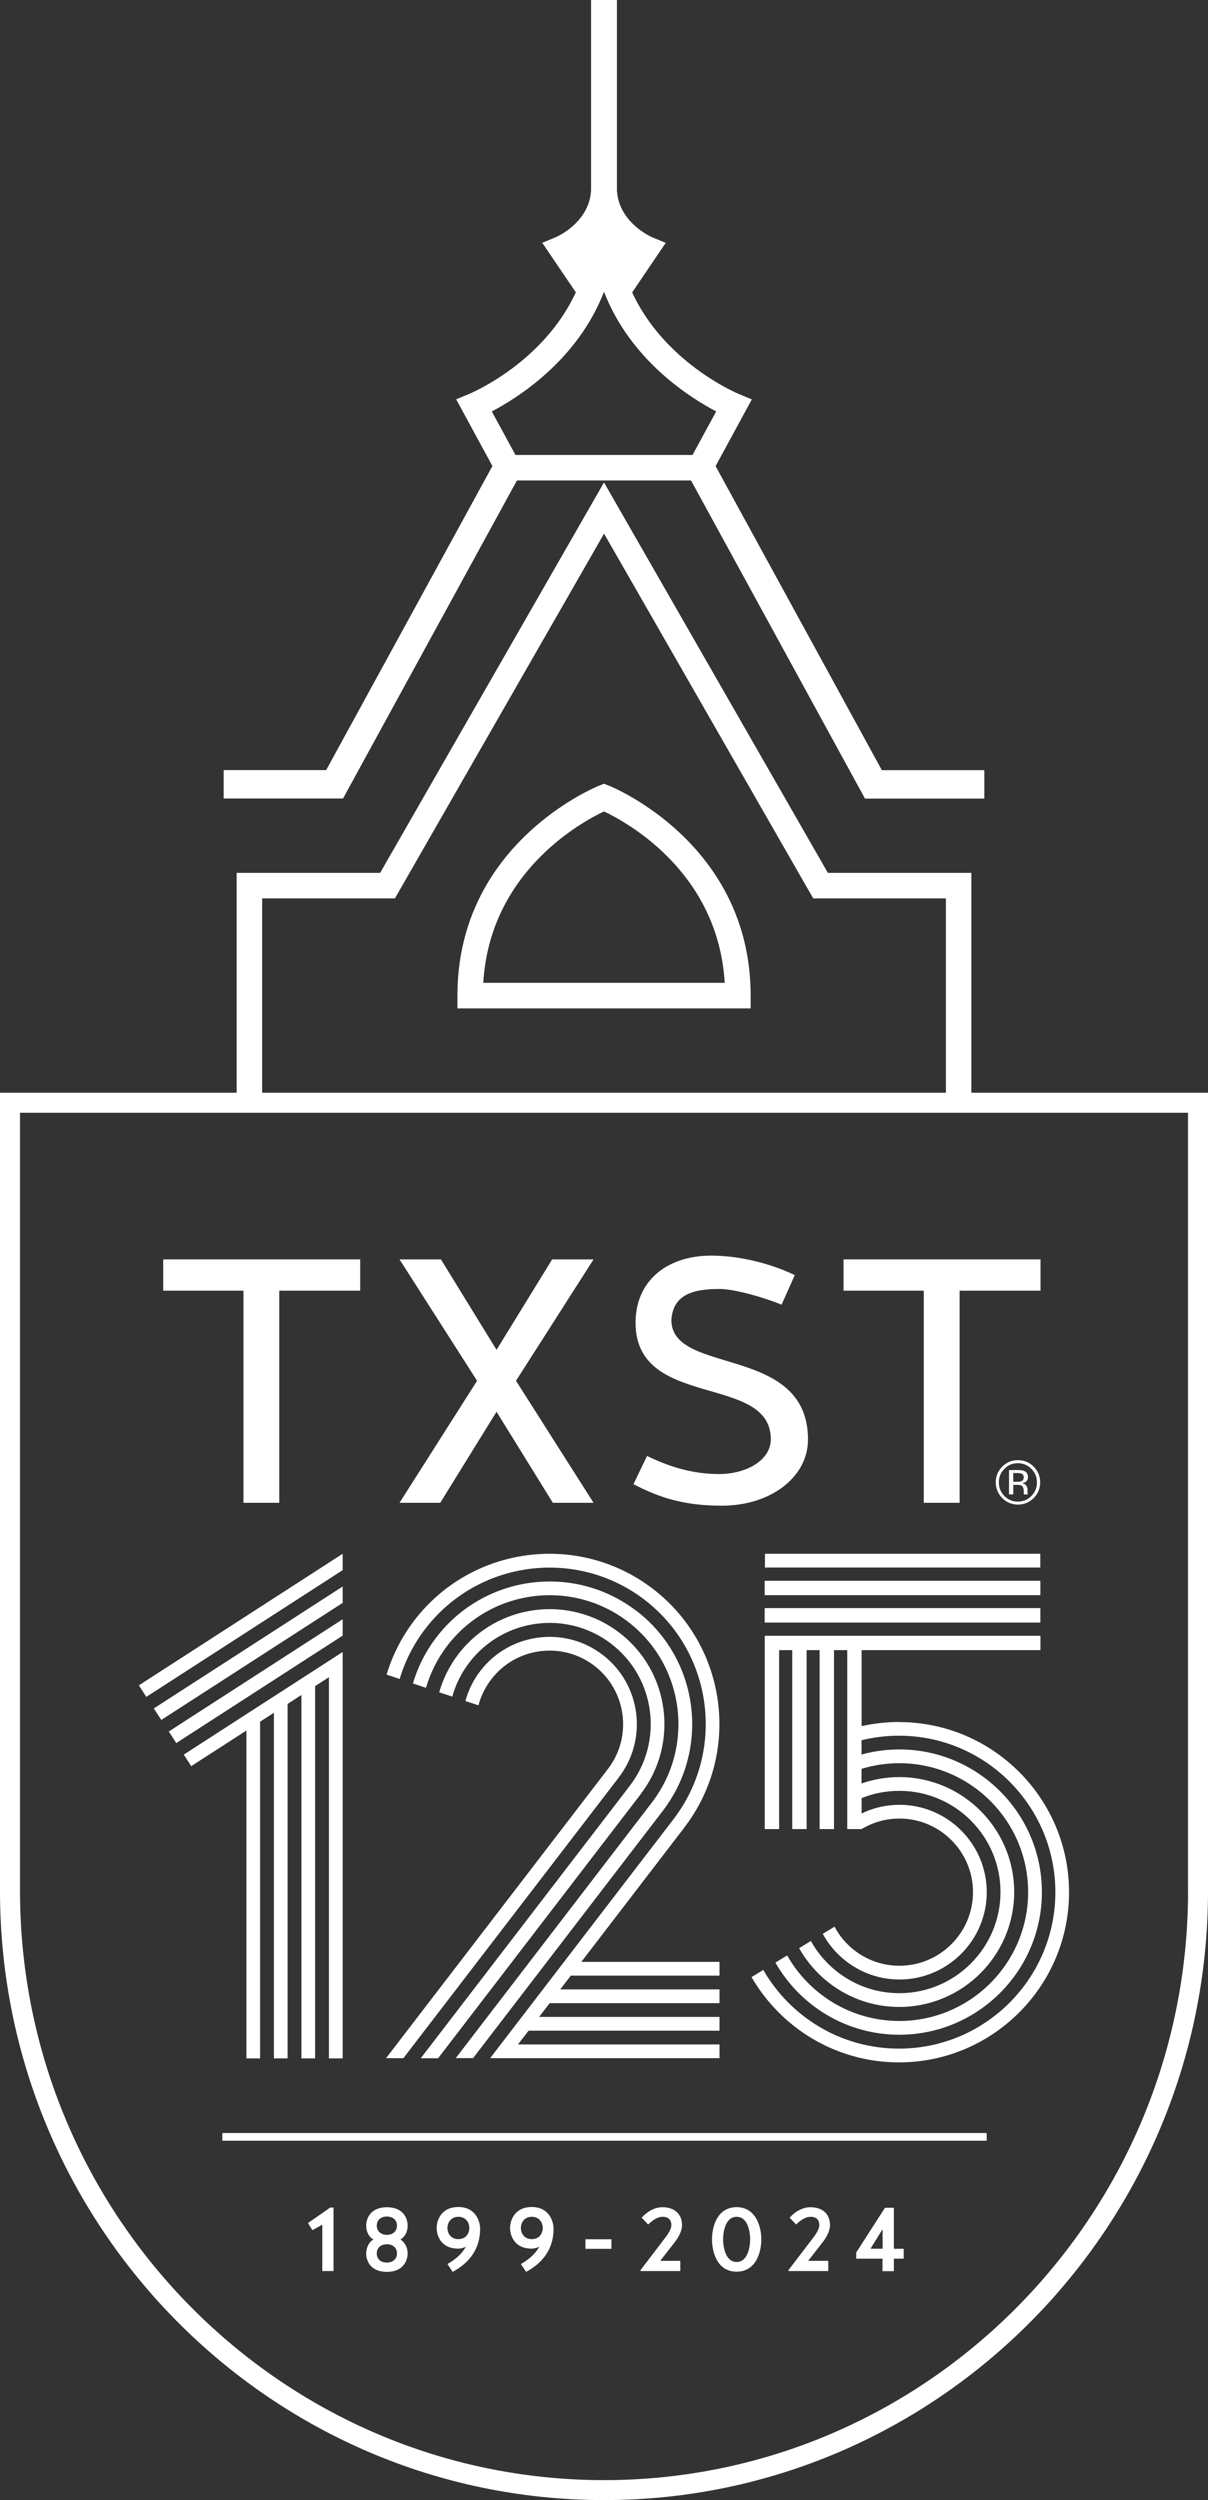
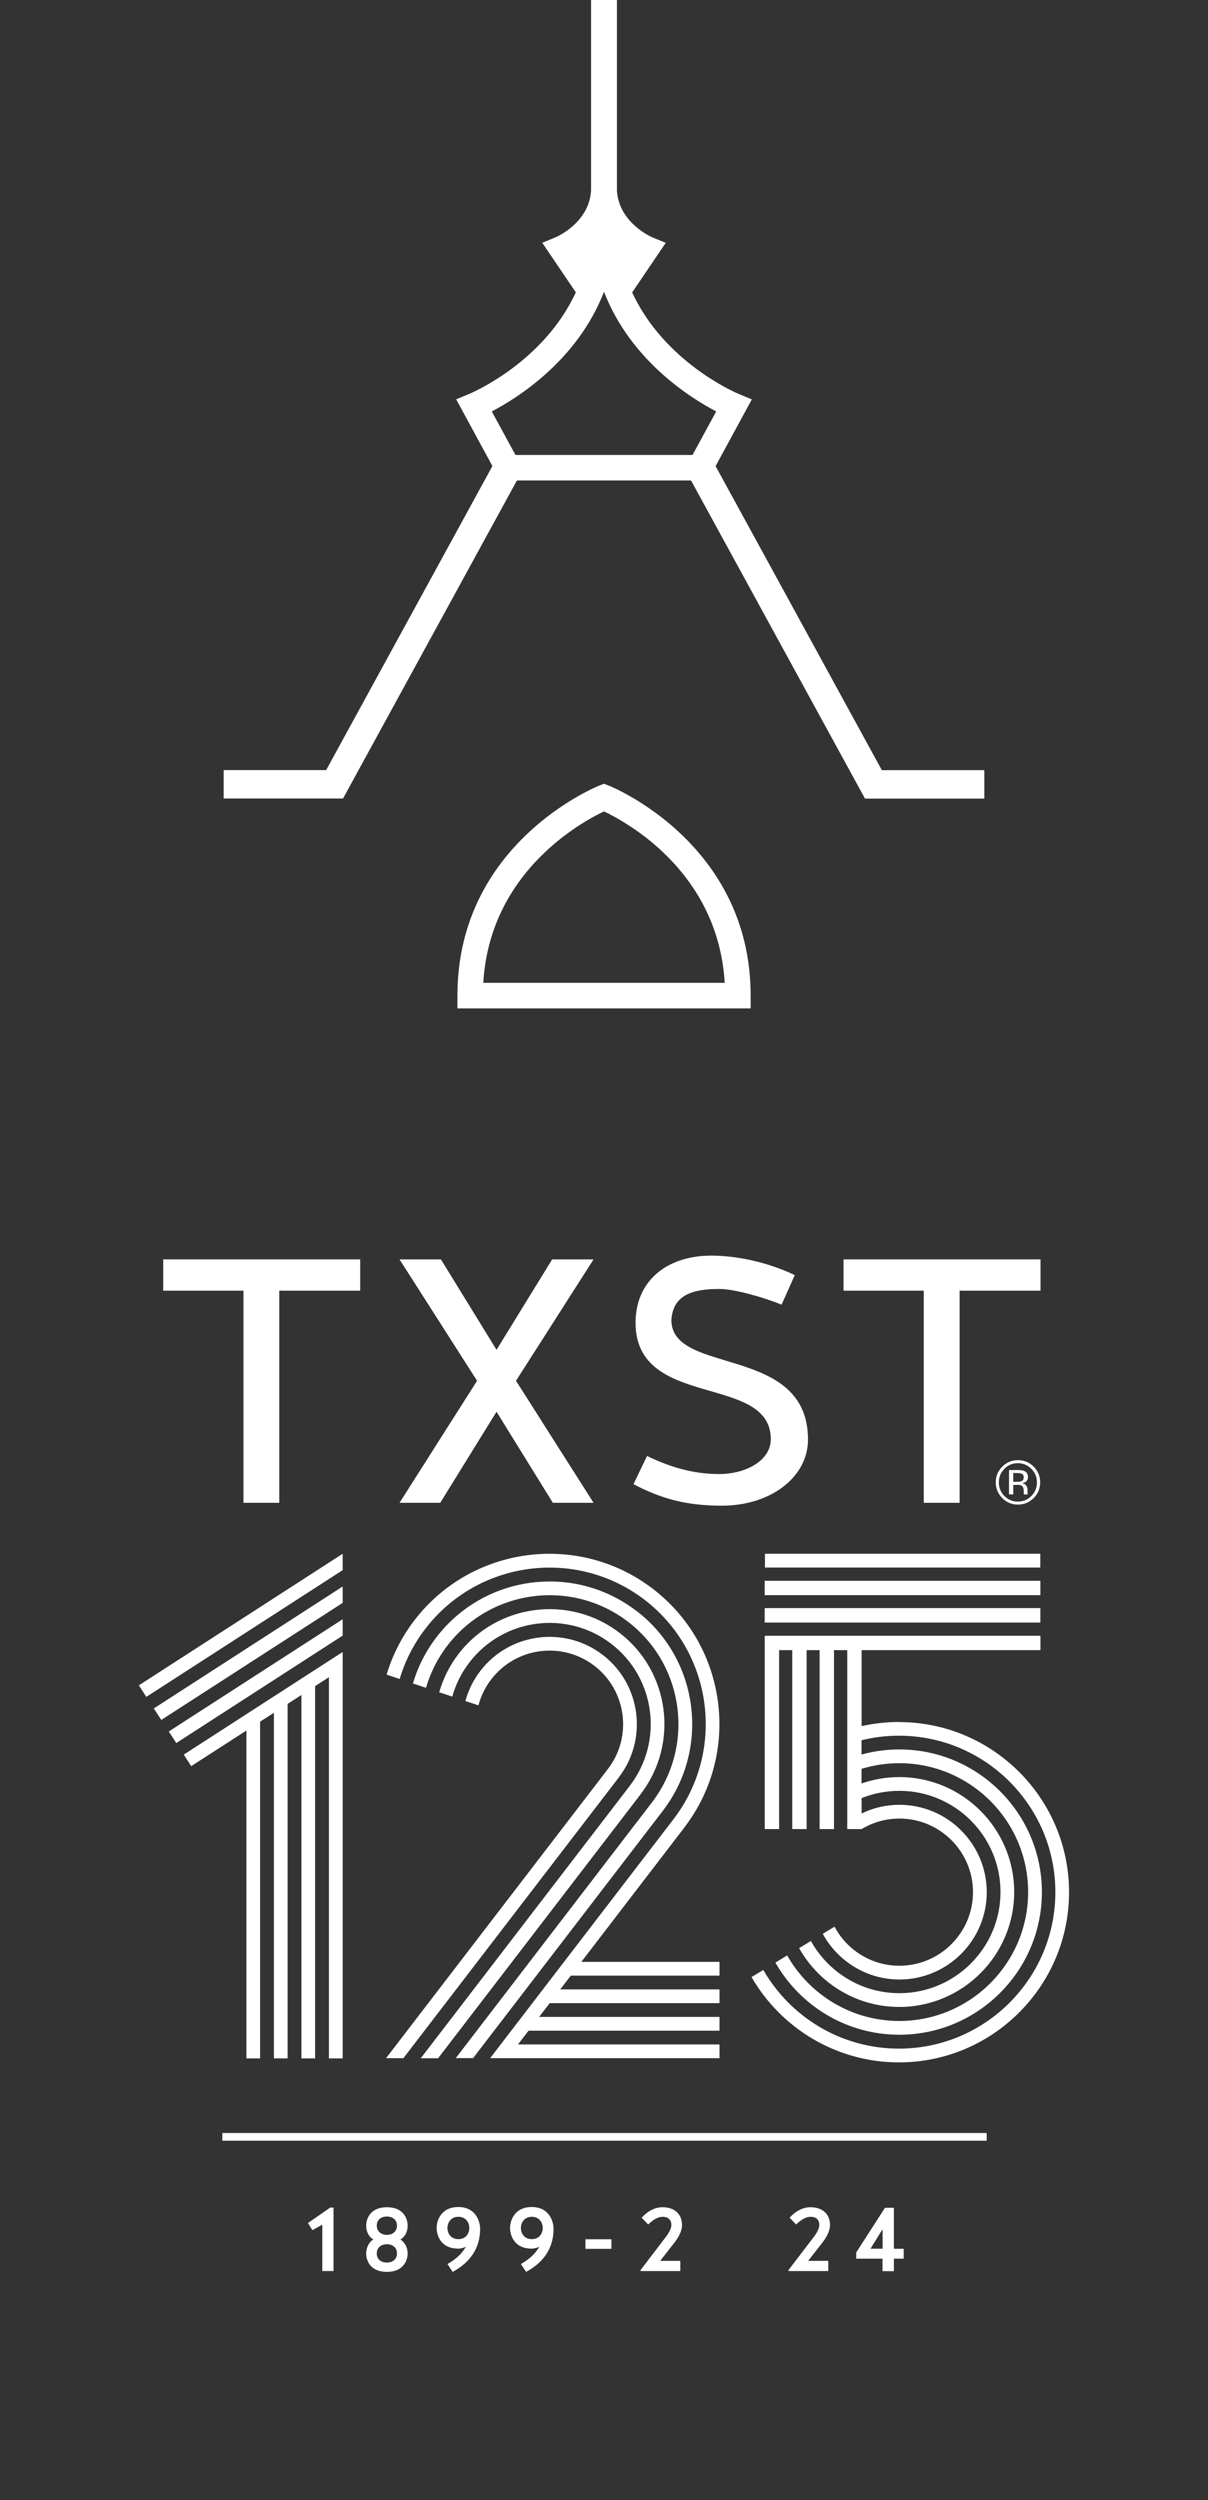
<svg xmlns="http://www.w3.org/2000/svg" id="Layer_1" viewBox="0 0 175.7 363.5">
  <rect x="0" y="0" width="175.7" height="363.5" fill="#333333" stroke="none" />
  <defs>
    <style>.cls-1{fill:#fff;stroke-width:0px;}</style>
  </defs>
  <polygon class="cls-1" points="80.31 183.11 72.22 196.26 64.13 183.11 58.11 183.11 69.39 200.76 58.11 218.5 64.03 218.5 72.22 205.26 80.41 218.5 86.33 218.5 75.05 200.76 86.33 183.11 80.31 183.11" />
  <path class="cls-1" d="m97.65,191.91c.25-3.74,3.24-4.5,6.98-4.5,2.33,0,6.67,1.31,9.05,2.28l1.92-4.3c-5.26-2.48-10.06-2.83-12.14-2.83-6.42,0-11.02,3.64-11.02,9.76,0,12.69,19.67,7.33,19.67,16.94,0,3.08-3.59,5.06-7.53,5.06s-7.33-1.11-10.47-2.63l-1.97,4.1c3.94,2.07,7.58,3.13,12.84,3.13,7.18,0,12.54-4.2,12.54-9.61,0-13.91-19.87-9.25-19.87-17.39Z" />
  <polygon class="cls-1" points="25.15 183.11 23.74 183.11 23.74 187.66 25.15 187.66 35.41 187.66 35.41 218.5 40.62 218.5 40.62 187.66 50.98 187.66 52.39 187.66 52.39 183.11 50.98 183.11 25.15 183.11" />
  <polygon class="cls-1" points="151.34 183.11 122.69 183.11 122.69 187.66 124.09 187.66 124.09 187.66 134.36 187.66 134.36 218.5 139.57 218.5 139.57 187.66 149.93 187.66 149.93 187.66 151.34 187.66 151.34 183.11" />
  <path class="cls-1" d="m48.5,330.2h-1.62v-6.74l-1.44.79-.65-1.03,3.24-2.25h.48v9.23Z" />
  <path class="cls-1" d="m58.24,325.62c.6.37,1.05,1.1,1.05,2.03s-.56,2.67-3.02,2.67-3.01-1.7-3.01-2.67c0-.84.42-1.71,1.05-2.03-.61-.33-1.05-1.09-1.05-2.03s.56-2.67,3.01-2.67,3.02,1.7,3.02,2.67c0,.52-.12,1.44-1.05,2.03Zm-.5-2.03c0-.88-.69-1.32-1.47-1.32s-1.47.44-1.47,1.32.71,1.35,1.47,1.35,1.47-.44,1.47-1.35Zm0,4.06c0-.91-.69-1.35-1.47-1.35s-1.47.44-1.47,1.35.71,1.32,1.47,1.32,1.47-.44,1.47-1.32Z" />
  <path class="cls-1" d="m65.09,329.18c1.43-.83,2.19-1.65,2.67-2.53-.29.18-.78.29-1.09.29-2.59,0-3.16-1.93-3.16-3.06,0-.93.58-2.99,3.16-2.99s3.16,2.18,3.16,3.13c.01,3.48-2.14,5.29-3.99,6.3l-.75-1.13Zm-.01-5.24c0,.82.52,1.62,1.59,1.62s1.57-.78,1.59-1.62c0-.82-.53-1.63-1.59-1.63s-1.59.82-1.59,1.63Z" />
  <path class="cls-1" d="m75.77,329.18c1.43-.83,2.19-1.65,2.67-2.53-.29.18-.78.29-1.09.29-2.59,0-3.16-1.93-3.16-3.06,0-.93.58-2.99,3.16-2.99s3.16,2.18,3.16,3.13c.01,3.48-2.14,5.29-3.99,6.3l-.75-1.13Zm-.01-5.24c0,.82.52,1.62,1.59,1.62s1.57-.78,1.59-1.62c0-.82-.53-1.63-1.59-1.63s-1.59.82-1.59,1.63Z" />
  <path class="cls-1" d="m88.93,325.58v1.39h-3.78v-1.39h3.78Z" />
  <path class="cls-1" d="m93.34,322.43c.97-1.06,2.04-1.51,3.02-1.51,1.61,0,2.84.86,2.84,2.63,0,.79-.49,1.74-1.14,2.56l-2.04,2.61h2.93v1.48h-5.76l-.04-.12,3.74-4.9c.76-1.01.76-1.58.76-1.69,0-.57-.3-1.18-1.28-1.18-.67,0-1.35.41-2.1,1.12l-.94-.99Z" />
-   <path class="cls-1" d="m110.73,325.59c0,1.97-.83,4.7-3.59,4.7s-3.58-2.72-3.58-4.7.83-4.68,3.58-4.68,3.59,2.76,3.59,4.68Zm-1.62,0c0-.82-.24-3.28-1.97-3.28s-1.97,2.46-1.97,3.28.24,3.29,1.97,3.29,1.97-2.48,1.97-3.29Z" />
  <path class="cls-1" d="m114.86,322.43c.97-1.06,2.04-1.51,3.02-1.51,1.61,0,2.84.86,2.84,2.63,0,.79-.49,1.74-1.14,2.56l-2.04,2.61h2.93v1.48h-5.76l-.04-.12,3.74-4.9c.76-1.01.76-1.58.76-1.69,0-.57-.3-1.18-1.28-1.18-.67,0-1.35.41-2.1,1.12l-.94-.99Z" />
  <path class="cls-1" d="m130.01,330.22h-1.65v-1.82h-3.82v-.91l4.18-6.49h1.29v5.96h1.43v1.44h-1.43v1.82Zm-3.4-3.27h1.76v-2.84s-1.76,2.84-1.76,2.84Z" />
  <rect class="cls-1" x="32.34" y="310.13" width="111.17" height="1.12" />
  <polygon class="cls-1" points="49.84 240.19 26.73 255.11 27.81 256.79 35.84 251.61 35.84 299.28 37.83 299.28 37.83 250.32 39.84 249.03 39.84 299.28 41.83 299.28 41.83 247.74 43.84 246.44 43.84 299.28 45.83 299.28 45.83 245.15 47.84 243.86 47.84 299.28 49.84 299.28 49.84 242.37 49.84 242.37 49.84 240.19" />
  <polygon class="cls-1" points="49.84 235.43 24.55 251.75 25.64 253.43 49.84 237.81 49.84 235.43" />
  <polygon class="cls-1" points="49.84 230.67 22.37 248.4 23.46 250.07 49.84 233.05 49.84 230.67" />
  <polygon class="cls-1" points="49.84 225.91 20.2 245.04 21.28 246.72 49.84 228.29 49.84 225.91" />
  <path class="cls-1" d="m90.01,258.41h0c4.26-5.55,3.21-13.54-2.35-17.8-5.55-4.26-13.54-3.21-17.8,2.34-1.03,1.34-1.75,2.83-2.17,4.37l1.9.63c.35-1.33.97-2.62,1.86-3.78,3.59-4.68,10.32-5.57,15-1.97,4.68,3.59,5.57,10.32,1.97,15t0,0l-32.27,42.05h2.52l31.34-40.83h0Z" />
  <path class="cls-1" d="m93.19,260.85s0,0,0-.01c5.61-7.31,4.23-17.82-3.08-23.43-7.31-5.61-17.82-4.23-23.43,3.08-1.31,1.71-2.24,3.6-2.8,5.56l1.9.63c.49-1.75,1.31-3.44,2.49-4.97,4.94-6.44,14.2-7.65,20.63-2.71,6.44,4.94,7.65,14.2,2.71,20.63,0,0,0,.01-.01.02h0s-30.4,39.61-30.4,39.61h2.52l29.47-38.4h0Z" />
  <path class="cls-1" d="m92.56,234.22c-9.07-6.96-22.12-5.25-29.08,3.83-1.59,2.07-2.72,4.35-3.42,6.72l1.9.63c.63-2.16,1.66-4.25,3.11-6.14,6.29-8.2,18.08-9.75,26.28-3.46,8.2,6.29,9.75,18.08,3.46,26.28,0,0,0,0,0,0h0s-28.52,37.16-28.52,37.16h2.52l27.59-35.95c6.96-9.07,5.25-22.12-3.83-29.08Z" />
  <path class="cls-1" d="m99.53,265.71c8.31-10.82,6.26-26.39-4.56-34.69-10.82-8.31-26.39-6.26-34.69,4.56-1.87,2.44-3.21,5.11-4.05,7.9l1.9.64c.77-2.58,2.01-5.06,3.74-7.31,7.64-9.95,21.94-11.83,31.89-4.2,9.95,7.64,11.83,21.94,4.2,31.89,0,0,0,0,0,0h0l-26.67,34.75h2.52s30.84,0,30.84,0v-2h-29.31l1.54-2h27.77v-2h-26.24l1.54-2h24.7v-2h-23.17l1.54-2h21.63v-2h-20.1l14.99-19.54Z" />
  <rect class="cls-1" x="111.26" y="225.91" width="40.05" height="2" />
  <polygon class="cls-1" points="111.26 235.91 151.32 235.91 151.32 235.9 151.32 235.9 151.32 233.81 111.22 233.81 111.22 235.9 111.26 235.9 111.26 235.91" />
  <rect class="cls-1" x="111.22" y="229.84" width="40.1" height="2.09" />
  <path class="cls-1" d="m130.76,250.37c-1.87,0-3.69.21-5.44.6h0s0-11.05,0-11.05h26.01v-2.09h-40.1v1.41h0v26.7h2.09v-26.02h1.91v26.02h2.09v-26.02h1.89v26.02h2.09v-26.02h1.93v26.02h2.09s0,0,0,0c1.61-.97,3.49-1.53,5.5-1.53,5.9,0,10.7,4.8,10.7,10.7s-4.8,10.7-10.7,10.7c-4.09,0-7.64-2.3-9.44-5.68l-1.71,1.04c2.16,3.95,6.35,6.64,11.15,6.64,7,0,12.7-5.7,12.7-12.7s-5.7-12.7-12.7-12.7c-1.97,0-3.83.45-5.5,1.26h0s0-2.23,0-2.23h0c1.7-.69,3.55-1.06,5.49-1.06,8.11,0,14.71,6.6,14.71,14.71s-6.6,14.71-14.71,14.71c-5.53,0-10.35-3.07-12.87-7.59l-1.71,1.04c2.87,5.1,8.32,8.55,14.57,8.55,9.21,0,16.71-7.5,16.71-16.71s-7.5-16.71-16.71-16.71c-1.92,0-3.77.33-5.49.93h0s0-2.13,0-2.13h0c1.74-.53,3.58-.82,5.49-.82,10.34,0,18.74,8.41,18.74,18.74s-8.41,18.74-18.74,18.74c-6.99,0-13.09-3.85-16.31-9.53l-1.71,1.04c3.57,6.26,10.31,10.49,18.02,10.49,11.44,0,20.74-9.3,20.74-20.74s-9.3-20.74-20.74-20.74c-1.9,0-3.74.26-5.49.74h0s0-2.08,0-2.08h0c1.75-.43,3.57-.66,5.44-.66,12.54,0,22.75,10.2,22.75,22.75s-10.2,22.75-22.75,22.75c-8.43,0-15.8-4.61-19.73-11.44l-1.71,1.04c4.28,7.4,12.29,12.4,21.44,12.4,13.64,0,24.74-11.1,24.74-24.74s-11.1-24.74-24.74-24.74Z" />
-   <path class="cls-1" d="m150.34,217.81c-.63.63-1.39.95-2.29.95s-1.65-.32-2.28-.95c-.62-.63-.94-1.39-.94-2.29s.32-1.65.95-2.28c.63-.63,1.38-.94,2.27-.94s1.66.31,2.29.94c.63.63.95,1.39.95,2.28s-.31,1.66-.95,2.29Zm-4.25-4.25c-.54.54-.81,1.2-.81,1.97s.27,1.43.8,1.98c.54.55,1.2.82,1.96.82s1.43-.27,1.97-.82c.54-.54.81-1.21.81-1.98s-.27-1.42-.81-1.97c-.54-.54-1.2-.82-1.97-.82s-1.42.27-1.96.82Zm1.9.18c.44,0,.76.04.97.13.37.15.55.45.55.9,0,.32-.12.55-.35.7-.12.08-.29.14-.51.17.28.04.48.16.61.35.13.19.19.37.19.55v.26c0,.08,0,.17,0,.26s.02.16.03.18l.02.04h-.59s0-.02,0-.04c0-.01,0-.02,0-.04v-.11s-.01-.28-.01-.28c0-.41-.11-.68-.33-.81-.13-.08-.37-.11-.7-.11h-.49v1.39h-.62v-3.54h1.24Zm.67.56c-.16-.09-.41-.13-.76-.13h-.53v1.28h.56c.26,0,.46-.03.6-.08.24-.1.37-.28.37-.55s-.08-.43-.24-.52Z" />
-   <path class="cls-1" d="m141.28,158.88v-31.97h-20.87l-32.56-56.76h0s0,0,0,0l-32.56,56.76h-20.87v31.97H0v116.05c0,48.84,39.41,88.57,87.85,88.57s87.85-39.73,87.85-88.57v-116.05h-34.42Zm-103.14-28.26h19.3l30.38-52.97h0s.04-.05.04-.05l.04.06h0s30.38,52.96,30.38,52.96h19.3v28.26H38.13v-28.26Zm134.66,144.31c0,47.24-38.1,85.67-84.94,85.67S2.91,322.16,2.91,274.93v-113.14h169.88v113.14Z" />
+   <path class="cls-1" d="m150.34,217.81c-.63.63-1.39.95-2.29.95s-1.65-.32-2.28-.95c-.62-.63-.94-1.39-.94-2.29s.32-1.65.95-2.28c.63-.63,1.38-.94,2.27-.94s1.66.31,2.29.94c.63.63.95,1.39.95,2.28s-.31,1.66-.95,2.29Zm-4.25-4.25c-.54.54-.81,1.2-.81,1.97s.27,1.43.8,1.98c.54.55,1.2.82,1.96.82s1.43-.27,1.97-.82c.54-.54.81-1.21.81-1.98s-.27-1.42-.81-1.97c-.54-.54-1.2-.82-1.97-.82s-1.42.27-1.96.82Zm1.9.18c.44,0,.76.04.97.13.37.15.55.45.55.9,0,.32-.12.55-.35.7-.12.08-.29.14-.51.17.28.04.48.16.61.35.13.19.19.37.19.55v.26c0,.08,0,.17,0,.26s.02.16.03.18l.02.04h-.59s0-.02,0-.04c0-.01,0-.02,0-.04v-.11s-.01-.28-.01-.28c0-.41-.11-.68-.33-.81-.13-.08-.37-.11-.7-.11h-.49v1.39h-.62v-3.54h1.24Zm.67.56c-.16-.09-.41-.13-.76-.13h-.53v1.28h.56c.26,0,.46-.03.6-.08.24-.1.37-.28.37-.55s-.08-.43-.24-.52" />
  <path class="cls-1" d="m75.19,69.86h25.32l25.3,46.25h17.36v-4.13h-14.91l-24.18-44.21,5.27-9.7-1.9-.79c-.56-.23-10.87-4.68-15.52-14.8h.04s4.86-7.17,4.86-7.17l-1.99-.82s-4.84-2.06-5.11-6.79v-.3s0-.08,0-.12v-5.98h0V0h-3.76v21.29h0v5.98s0,.08,0,.12v.3c-.27,4.72-5.06,6.77-5.11,6.79l-1.99.82,4.86,7.17h.04c-4.65,10.12-14.96,14.57-15.52,14.8l-1.9.79,5.27,9.7-24.18,44.21h-14.91v4.13h17.36l25.3-46.25Zm-3.66-10.04c3.82-2,12.47-7.46,16.31-17.38h.01s.01,0,.01,0c3.84,9.92,12.48,15.38,16.31,17.38l-3.44,6.33h-25.76l-3.44-6.33Z" />
  <path class="cls-1" d="m95.83,118.54c-3.9-2.96-7.16-4.27-7.3-4.32l-.68-.27h0s0,0,0,0l-.68.27c-.14.05-3.4,1.37-7.3,4.32-6.09,4.62-13.34,12.91-13.34,26.22v1.86h42.65v-1.86c0-13.3-7.26-21.6-13.34-26.22Zm-25.54,24.36c.63-10.7,6.69-17.51,11.82-21.4,2.47-1.88,4.67-3.02,5.74-3.52,1.07.5,3.27,1.65,5.74,3.52,5.13,3.89,11.18,10.7,11.82,21.4h-35.12Z" />
</svg>